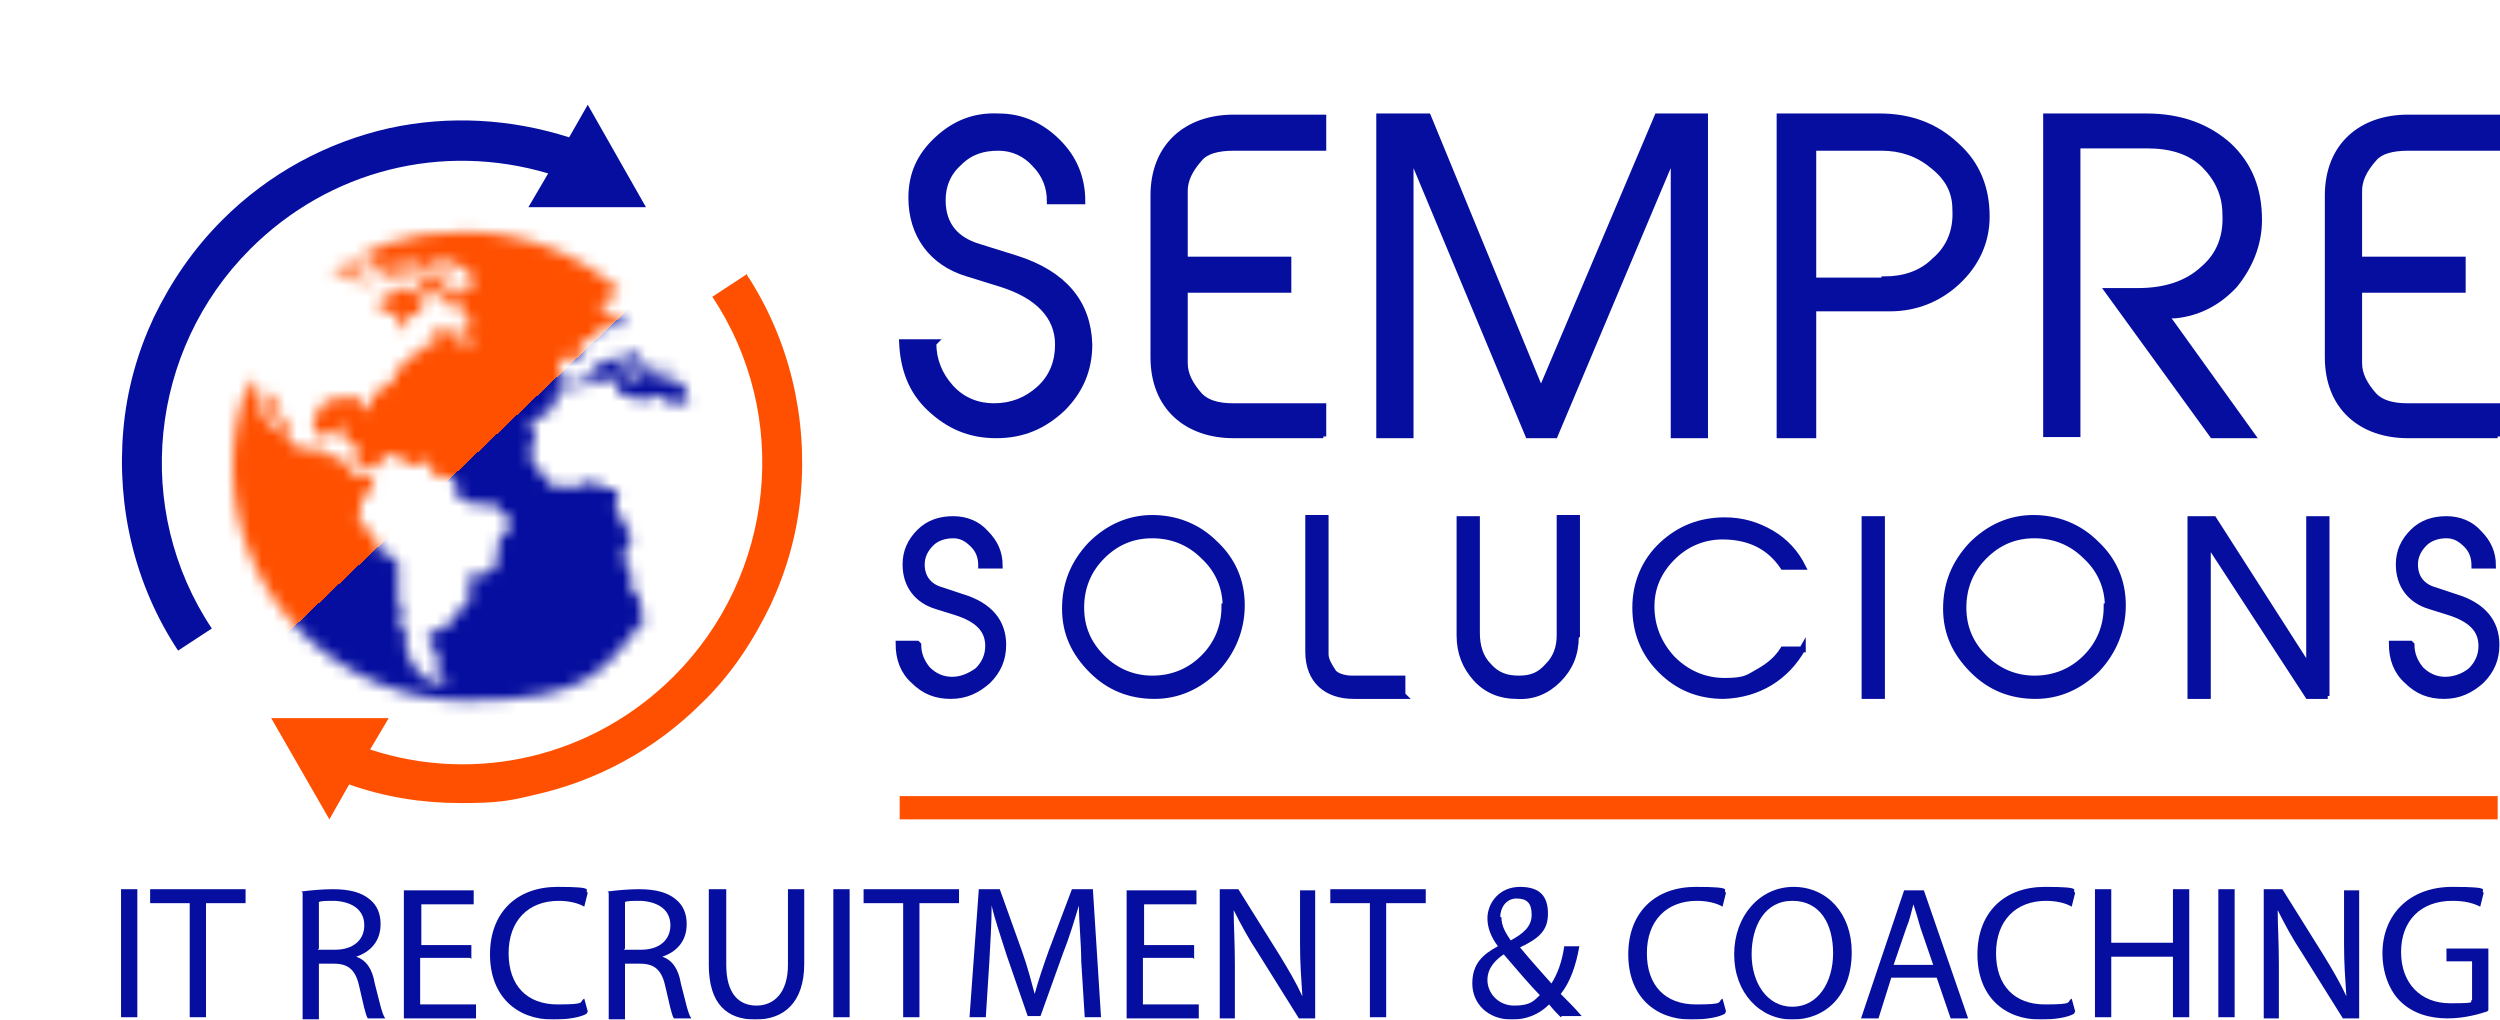
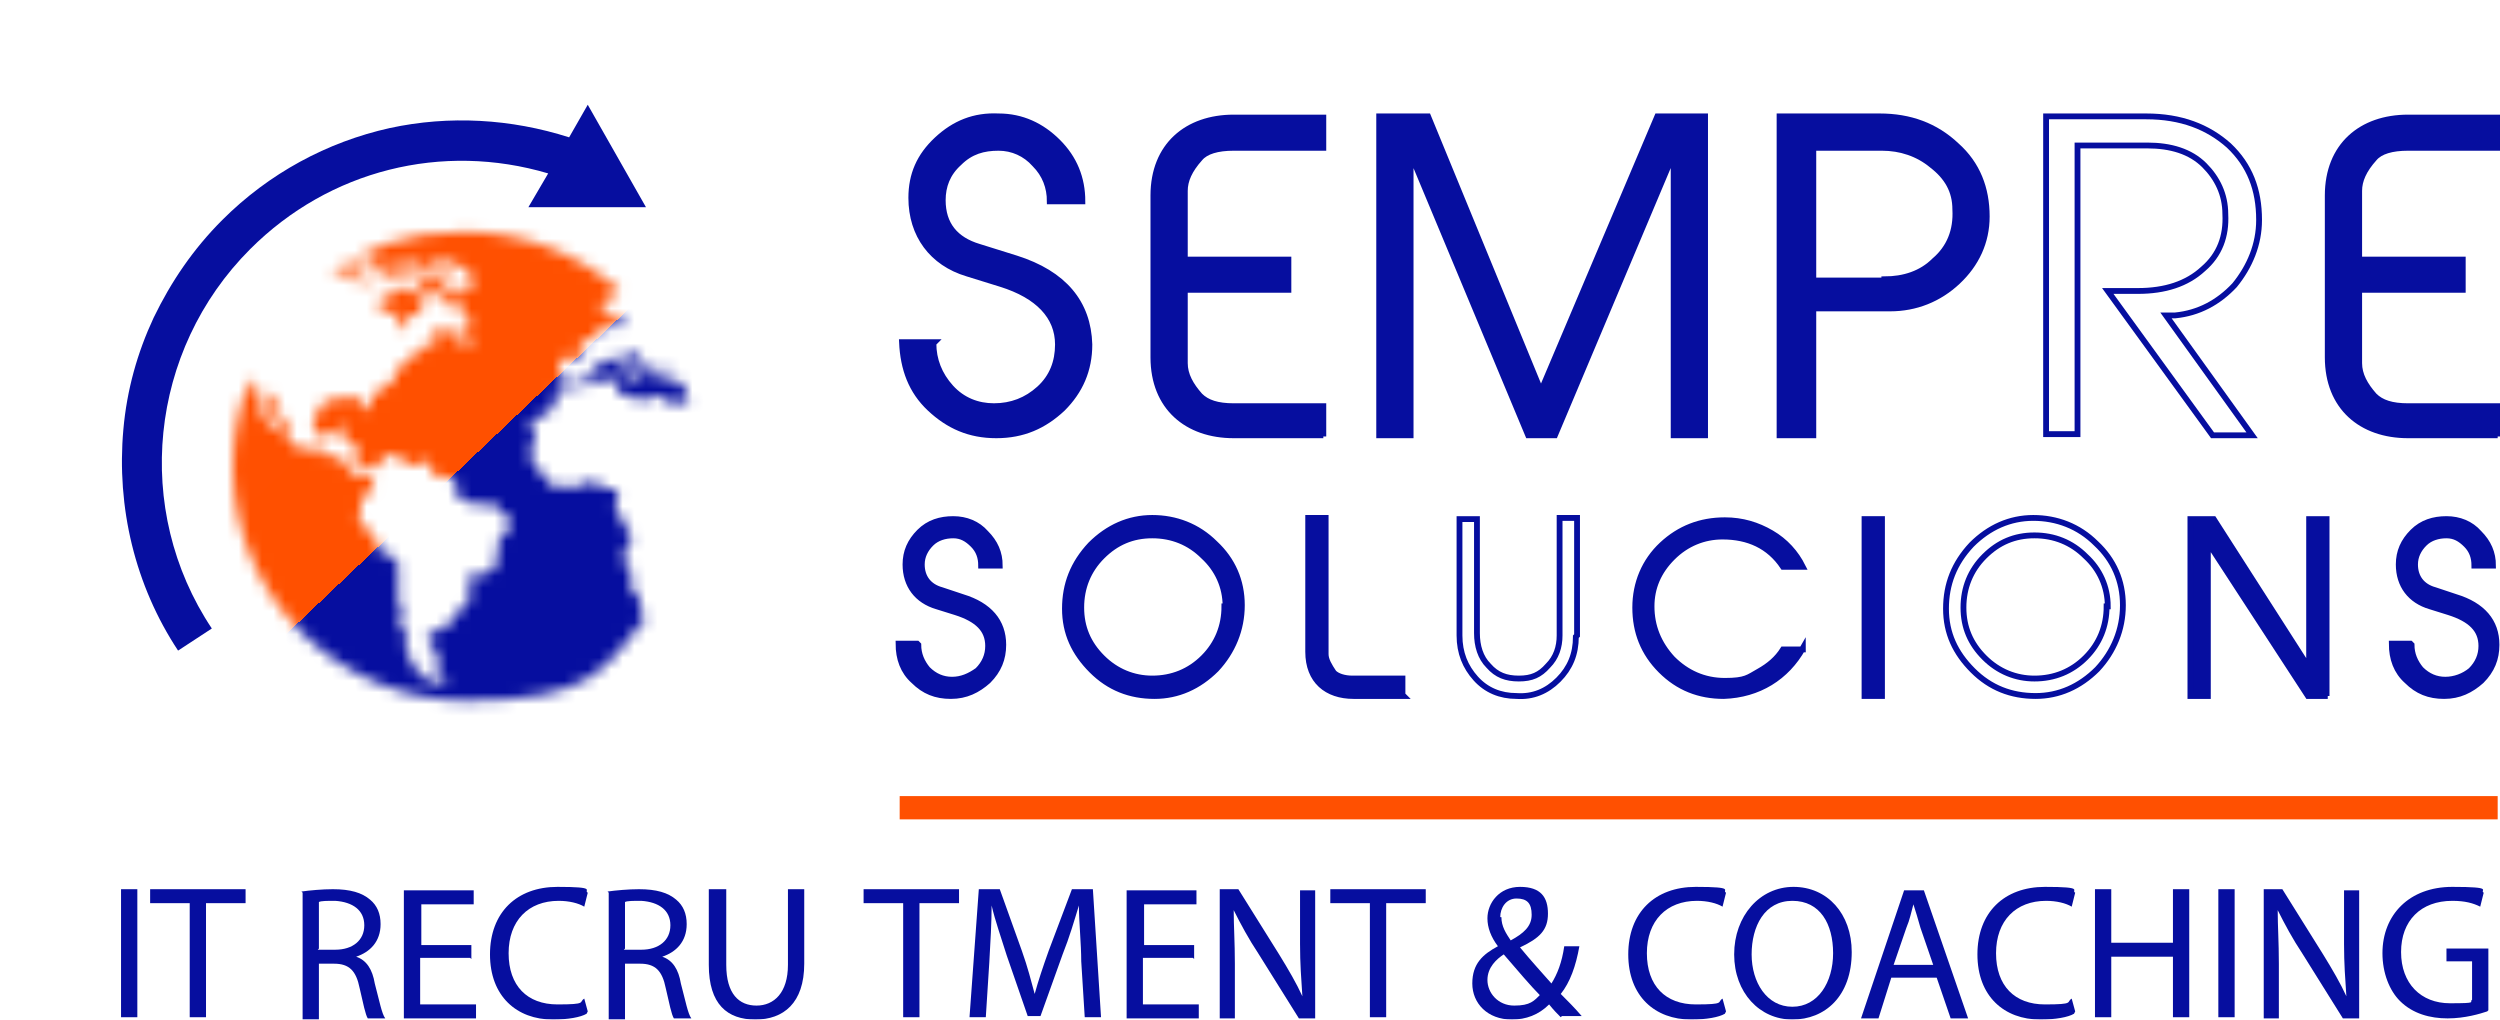
<svg xmlns="http://www.w3.org/2000/svg" id="Layer_1" version="1.1" viewBox="0 0 214.8 87.6">
  <defs>
    <style>
      .st0 {
        mask: url(#mask-35);
      }

      .st1 {
        mask: url(#mask-15);
      }

      .st2 {
        mask: url(#mask-5);
      }

      .st3 {
        mask: url(#mask-13);
      }

      .st4 {
        fill: #060e9f;
      }

      .st5 {
        mask: url(#mask-1);
      }

      .st6 {
        mask: url(#mask-10);
      }

      .st7 {
        mask: url(#mask-46);
      }

      .st8 {
        mask: url(#mask-6);
      }

      .st9 {
        mask: url(#mask-7);
      }

      .st10 {
        mask: url(#mask-18);
      }

      .st11 {
        fill: #fff;
      }

      .st12 {
        mask: url(#mask-17);
      }

      .st13 {
        mask: url(#mask);
      }

      .st14 {
        mask: url(#mask-30);
      }

      .st15 {
        mask: url(#mask-37);
      }

      .st16 {
        mask: url(#mask-20);
      }

      .st17 {
        mask: url(#mask-38);
      }

      .st18 {
        mask: url(#mask-50);
      }

      .st19 {
        mask: url(#mask-8);
      }

      .st20 {
        mask: url(#mask-36);
      }

      .st21 {
        mask: url(#mask-2);
      }

      .st22 {
        mask: url(#mask-31);
      }

      .st23 {
        mask: url(#mask-9);
      }

      .st24 {
        mask: url(#mask-21);
      }

      .st25 {
        mask: url(#mask-43);
      }

      .st26 {
        mask: url(#mask-28);
      }

      .st27 {
        mask: url(#mask-47);
      }

      .st28 {
        mask: url(#mask-42);
      }

      .st29 {
        mask: url(#mask-23);
      }

      .st30 {
        mask: url(#mask-39);
      }

      .st31 {
        mask: url(#mask-53);
      }

      .st32 {
        mask: url(#mask-34);
      }

      .st33 {
        mask: url(#mask-26);
      }

      .st34 {
        mask: url(#mask-54);
      }

      .st35 {
        mask: url(#mask-24);
      }

      .st36 {
        mask: url(#mask-16);
      }

      .st37 {
        mask: url(#mask-32);
      }

      .st38 {
        mask: url(#mask-19);
      }

      .st39 {
        fill: none;
        stroke: #060e9f;
        stroke-miterlimit: 10;
        stroke-width: .5px;
      }

      .st40 {
        mask: url(#mask-51);
      }

      .st41 {
        mask: url(#mask-33);
      }

      .st42 {
        mask: url(#mask-25);
      }

      .st43 {
        mask: url(#mask-29);
      }

      .st44 {
        mask: url(#mask-49);
      }

      .st45 {
        mask: url(#mask-11);
      }

      .st46 {
        mask: url(#mask-48);
      }

      .st47 {
        mask: url(#mask-12);
      }

      .st48 {
        mask: url(#mask-44);
      }

      .st49 {
        fill: #ff5001;
      }

      .st50 {
        mask: url(#mask-22);
      }

      .st51 {
        mask: url(#mask-45);
      }

      .st52 {
        mask: url(#mask-4);
      }

      .st53 {
        mask: url(#mask-52);
      }

      .st54 {
        mask: url(#mask-14);
      }

      .st55 {
        fill: url(#linear-gradient);
      }

      .st56 {
        mask: url(#mask-27);
      }

      .st57 {
        mask: url(#mask-40);
      }

      .st58 {
        mask: url(#mask-3);
      }

      .st59 {
        mask: url(#mask-41);
      }
    </style>
    <mask id="mask" x="1.7" y="-2.8" width="218" height="109" maskUnits="userSpaceOnUse">
      <g id="mask0_65_4">
        <path class="st11" d="M219.7-2.8H1.7v109h218V-2.8Z" />
      </g>
    </mask>
    <mask id="mask-1" x="1.7" y="-2.8" width="218" height="109" maskUnits="userSpaceOnUse">
      <g id="mask1_65_4">
        <path class="st11" d="M219.7-2.8H1.7v109h218V-2.8Z" />
      </g>
    </mask>
    <mask id="mask-2" x="1.7" y="-2.8" width="218" height="109" maskUnits="userSpaceOnUse">
      <g id="mask2_65_4">
        <path class="st11" d="M219.7-2.8H1.7v109h218V-2.8Z" />
      </g>
    </mask>
    <mask id="mask-3" x="1.7" y="-2.8" width="218" height="109" maskUnits="userSpaceOnUse">
      <g id="mask3_65_4">
        <path class="st11" d="M219.7-2.8H1.7v109h218V-2.8Z" />
      </g>
    </mask>
    <mask id="mask-4" x="1.7" y="-2.8" width="218" height="109" maskUnits="userSpaceOnUse">
      <g id="mask4_65_4">
        <path class="st11" d="M219.7-2.8H1.7v109h218V-2.8Z" />
      </g>
    </mask>
    <mask id="mask-5" x="1.7" y="-2.8" width="218" height="109" maskUnits="userSpaceOnUse">
      <g id="mask5_65_4">
        <path class="st11" d="M219.7-2.8H1.7v109h218V-2.8Z" />
      </g>
    </mask>
    <mask id="mask-6" x="1.7" y="-2.8" width="218" height="109" maskUnits="userSpaceOnUse">
      <g id="mask6_65_4">
        <path class="st11" d="M219.7-2.8H1.7v109h218V-2.8Z" />
      </g>
    </mask>
    <mask id="mask-7" x="1.7" y="-2.8" width="218" height="109" maskUnits="userSpaceOnUse">
      <g id="mask7_65_4">
        <path class="st11" d="M219.7-2.8H1.7v109h218V-2.8Z" />
      </g>
    </mask>
    <mask id="mask-8" x="1.7" y="-2.8" width="218" height="109" maskUnits="userSpaceOnUse">
      <g id="mask8_65_4">
        <path class="st11" d="M219.7-2.8H1.7v109h218V-2.8Z" />
      </g>
    </mask>
    <mask id="mask-9" x="1.7" y="-2.8" width="218" height="109" maskUnits="userSpaceOnUse">
      <g id="mask9_65_4">
        <path class="st11" d="M219.7-2.8H1.7v109h218V-2.8Z" />
      </g>
    </mask>
    <mask id="mask-10" x="1.7" y="-2.8" width="218" height="109" maskUnits="userSpaceOnUse">
      <g id="mask10_65_4">
        <path class="st11" d="M219.7-2.8H1.7v109h218V-2.8Z" />
      </g>
    </mask>
    <mask id="mask-11" x="1.7" y="-2.8" width="218" height="109" maskUnits="userSpaceOnUse">
      <g id="mask11_65_4">
        <path class="st11" d="M219.7-2.8H1.7v109h218V-2.8Z" />
      </g>
    </mask>
    <mask id="mask-12" x="1.7" y="-2.8" width="218" height="109" maskUnits="userSpaceOnUse">
      <g id="mask12_65_4">
        <path class="st11" d="M219.7-2.8H1.7v109h218V-2.8Z" />
      </g>
    </mask>
    <mask id="mask-13" x="1.7" y="-2.8" width="218" height="109" maskUnits="userSpaceOnUse">
      <g id="mask13_65_4">
        <path class="st11" d="M219.7-2.8H1.7v109h218V-2.8Z" />
      </g>
    </mask>
    <mask id="mask-14" x="1.7" y="-2.8" width="218" height="109" maskUnits="userSpaceOnUse">
      <g id="mask14_65_4">
-         <path class="st11" d="M219.7-2.8H1.7v109h218V-2.8Z" />
-       </g>
+         </g>
    </mask>
    <mask id="mask-15" x="1.7" y="-2.8" width="218" height="109" maskUnits="userSpaceOnUse">
      <g id="mask15_65_4">
        <path class="st11" d="M219.7-2.8H1.7v109h218V-2.8Z" />
      </g>
    </mask>
    <mask id="mask-16" x="1.7" y="-2.8" width="218" height="109" maskUnits="userSpaceOnUse">
      <g id="mask16_65_4">
        <path class="st11" d="M219.7-2.8H1.7v109h218V-2.8Z" />
      </g>
    </mask>
    <mask id="mask-17" x="1.7" y="-2.8" width="218" height="109" maskUnits="userSpaceOnUse">
      <g id="mask17_65_4">
        <path class="st11" d="M219.7-2.8H1.7v109h218V-2.8Z" />
      </g>
    </mask>
    <mask id="mask-18" x="1.7" y="-2.8" width="218" height="109" maskUnits="userSpaceOnUse">
      <g id="mask18_65_4">
        <path class="st11" d="M219.7-2.8H1.7v109h218V-2.8Z" />
      </g>
    </mask>
    <mask id="mask-19" x="1.7" y="-2.8" width="218" height="109" maskUnits="userSpaceOnUse">
      <g id="mask19_65_4">
        <path class="st11" d="M219.7-2.8H1.7v109h218V-2.8Z" />
      </g>
    </mask>
    <mask id="mask-20" x="1.7" y="-2.8" width="218" height="109" maskUnits="userSpaceOnUse">
      <g id="mask20_65_4">
        <path class="st11" d="M219.7-2.8H1.7v109h218V-2.8Z" />
      </g>
    </mask>
    <mask id="mask-21" x="1.7" y="-2.8" width="218" height="109" maskUnits="userSpaceOnUse">
      <g id="mask21_65_4">
        <path class="st11" d="M219.7-2.8H1.7v109h218V-2.8Z" />
      </g>
    </mask>
    <mask id="mask-22" x="1.7" y="-2.8" width="218" height="109" maskUnits="userSpaceOnUse">
      <g id="mask22_65_4">
        <path class="st11" d="M219.7-2.8H1.7v109h218V-2.8Z" />
      </g>
    </mask>
    <mask id="mask-23" x="1.7" y="-2.8" width="218" height="109" maskUnits="userSpaceOnUse">
      <g id="mask23_65_4">
        <path class="st11" d="M219.7-2.8H1.7v109h218V-2.8Z" />
      </g>
    </mask>
    <mask id="mask-24" x="1.7" y="-2.8" width="218" height="109" maskUnits="userSpaceOnUse">
      <g id="mask24_65_4">
        <path class="st11" d="M219.7-2.8H1.7v109h218V-2.8Z" />
      </g>
    </mask>
    <mask id="mask-25" x="1.7" y="-2.8" width="218" height="109" maskUnits="userSpaceOnUse">
      <g id="mask25_65_4">
        <path class="st11" d="M219.7-2.8H1.7v109h218V-2.8Z" />
      </g>
    </mask>
    <mask id="mask-26" x="1.7" y="-2.8" width="218" height="109" maskUnits="userSpaceOnUse">
      <g id="mask26_65_4">
        <path class="st11" d="M219.7-2.8H1.7v109h218V-2.8Z" />
      </g>
    </mask>
    <mask id="mask-27" x="1.7" y="-2.8" width="218" height="109" maskUnits="userSpaceOnUse">
      <g id="mask27_65_4">
        <path class="st11" d="M219.7-2.8H1.7v109h218V-2.8Z" />
      </g>
    </mask>
    <mask id="mask-28" x="1.7" y="-2.8" width="218" height="109" maskUnits="userSpaceOnUse">
      <g id="mask28_65_4">
-         <path class="st11" d="M219.7-2.8H1.7v109h218V-2.8Z" />
-       </g>
+         </g>
    </mask>
    <mask id="mask-29" x="1.7" y="-2.8" width="218" height="109" maskUnits="userSpaceOnUse">
      <g id="mask29_65_4">
        <path class="st11" d="M219.7-2.8H1.7v109h218V-2.8Z" />
      </g>
    </mask>
    <mask id="mask-30" x="1.7" y="-2.8" width="218" height="109" maskUnits="userSpaceOnUse">
      <g id="mask30_65_4">
        <path class="st11" d="M219.7-2.8H1.7v109h218V-2.8Z" />
      </g>
    </mask>
    <mask id="mask-31" x="1.7" y="-2.8" width="218" height="109" maskUnits="userSpaceOnUse">
      <g id="mask31_65_4">
        <path class="st11" d="M219.7-2.8H1.7v109h218V-2.8Z" />
      </g>
    </mask>
    <mask id="mask-32" x="1.7" y="-2.8" width="218" height="109" maskUnits="userSpaceOnUse">
      <g id="mask32_65_4">
        <path class="st11" d="M219.7-2.8H1.7v109h218V-2.8Z" />
      </g>
    </mask>
    <mask id="mask-33" x="1.7" y="-2.8" width="218" height="109" maskUnits="userSpaceOnUse">
      <g id="mask33_65_4">
        <path class="st11" d="M219.7-2.8H1.7v109h218V-2.8Z" />
      </g>
    </mask>
    <mask id="mask-34" x="1.7" y="-2.8" width="218" height="109" maskUnits="userSpaceOnUse">
      <g id="mask34_65_4">
        <path class="st11" d="M219.7-2.8H1.7v109h218V-2.8Z" />
      </g>
    </mask>
    <mask id="mask-35" x="1.7" y="-2.8" width="218" height="109" maskUnits="userSpaceOnUse">
      <g id="mask35_65_4">
        <path class="st11" d="M219.7-2.8H1.7v109h218V-2.8Z" />
      </g>
    </mask>
    <mask id="mask-36" x="1.7" y="-2.8" width="218" height="109" maskUnits="userSpaceOnUse">
      <g id="mask36_65_4">
        <path class="st11" d="M219.7-2.8H1.7v109h218V-2.8Z" />
      </g>
    </mask>
    <mask id="mask-37" x="1.7" y="-2.8" width="218" height="109" maskUnits="userSpaceOnUse">
      <g id="mask37_65_4">
        <path class="st11" d="M219.7-2.8H1.7v109h218V-2.8Z" />
      </g>
    </mask>
    <mask id="mask-38" x="1.7" y="-2.8" width="218" height="109" maskUnits="userSpaceOnUse">
      <g id="mask38_65_4">
        <path class="st11" d="M219.7-2.8H1.7v109h218V-2.8Z" />
      </g>
    </mask>
    <mask id="mask-39" x="1.7" y="-2.8" width="218" height="109" maskUnits="userSpaceOnUse">
      <g id="mask39_65_4">
        <path class="st11" d="M219.7-2.8H1.7v109h218V-2.8Z" />
      </g>
    </mask>
    <mask id="mask-40" x="1.7" y="-2.8" width="218" height="109" maskUnits="userSpaceOnUse">
      <g id="mask40_65_4">
-         <path class="st11" d="M219.7-2.8H1.7v109h218V-2.8Z" />
-       </g>
+         </g>
    </mask>
    <mask id="mask-41" x="1.7" y="-2.8" width="218" height="109" maskUnits="userSpaceOnUse">
      <g id="mask41_65_4">
        <path class="st11" d="M219.7-2.8H1.7v109h218V-2.8Z" />
      </g>
    </mask>
    <mask id="mask-42" x="1.7" y="-2.8" width="218" height="109" maskUnits="userSpaceOnUse">
      <g id="mask42_65_4">
        <path class="st11" d="M219.7-2.8H1.7v109h218V-2.8Z" />
      </g>
    </mask>
    <mask id="mask-43" x="1.7" y="-2.8" width="218" height="109" maskUnits="userSpaceOnUse">
      <g id="mask43_65_4">
        <path class="st11" d="M219.7-2.8H1.7v109h218V-2.8Z" />
      </g>
    </mask>
    <mask id="mask-44" x="1.7" y="-2.8" width="218" height="109" maskUnits="userSpaceOnUse">
      <g id="mask44_65_4">
        <path class="st11" d="M219.7-2.8H1.7v109h218V-2.8Z" />
      </g>
    </mask>
    <mask id="mask-45" x="1.7" y="-2.8" width="218" height="109" maskUnits="userSpaceOnUse">
      <g id="mask45_65_4">
        <path class="st11" d="M219.7-2.8H1.7v109h218V-2.8Z" />
      </g>
    </mask>
    <mask id="mask-46" x="1.7" y="-2.8" width="218" height="109" maskUnits="userSpaceOnUse">
      <g id="mask46_65_4">
        <path class="st11" d="M219.7-2.8H1.7v109h218V-2.8Z" />
      </g>
    </mask>
    <mask id="mask-47" x="1.7" y="-2.8" width="218" height="109" maskUnits="userSpaceOnUse">
      <g id="mask47_65_4">
        <path class="st11" d="M219.7-2.8H1.7v109h218V-2.8Z" />
      </g>
    </mask>
    <mask id="mask-48" x="1.7" y="-2.8" width="218" height="109" maskUnits="userSpaceOnUse">
      <g id="mask48_65_4">
        <path class="st11" d="M219.7-2.8H1.7v109h218V-2.8Z" />
      </g>
    </mask>
    <mask id="mask-49" x="1.7" y="-2.8" width="218" height="109" maskUnits="userSpaceOnUse">
      <g id="mask49_65_4">
        <path class="st11" d="M219.7-2.8H1.7v109h218V-2.8Z" />
      </g>
    </mask>
    <mask id="mask-50" x="1.7" y="-2.8" width="218" height="109" maskUnits="userSpaceOnUse">
      <g id="mask50_65_4">
        <path class="st11" d="M219.7-2.8H1.7v109h218V-2.8Z" />
      </g>
    </mask>
    <mask id="mask-51" x="1.7" y="-2.8" width="218" height="109" maskUnits="userSpaceOnUse">
      <g id="mask51_65_4">
        <path class="st11" d="M219.7-2.8H1.7v109h218V-2.8Z" />
      </g>
    </mask>
    <mask id="mask-52" x="1.7" y="-2.8" width="218" height="109" maskUnits="userSpaceOnUse">
      <g id="mask52_65_4">
        <path class="st11" d="M219.7-2.8H1.7v109h218V-2.8Z" />
      </g>
    </mask>
    <mask id="mask-53" x="5.7" y="5.2" width="214" height="86" maskUnits="userSpaceOnUse">
      <g id="mask53_65_4">
        <path class="st11" d="M219.7,5.2H5.7v86h214V5.2Z" />
      </g>
    </mask>
    <mask id="mask-54" x="0" y="0" width="79.6" height="79.6" maskUnits="userSpaceOnUse">
      <g id="mask54_65_4">
        <path class="st11" d="M28.4,23.5h1s.4.2.4.2l.8.2v.3c0,0,1.4,0,1.4,0l-.2-.4h-1.2s.3-.3.3-.3v-.3h-1.2l1.2-.9h1.1l.5.7h.9s.5-.5.5-.5l.4.2-.7.7s-1,0-1,0,0,.7,0,.7h1.2s.1-.4.1-.4h.9s0-.6,0-.6h-.5c0,0,.2-.5.2-.5h.4c0-.1,1.3,0,1.3,0l-.7.7v.5c.1,0,.9.1.9.1v-.9c0,0,.7-.4.7-.4l1.3-.2,1.9.8v.7h.6c0,.1-.3.7-.3.7h-.9l-.3.7-1.9-.5,1.5-.8-.6-.5-1.3.2h-.1c0,.1,0,.1,0,.1h0s-.4.4-.4.4h-.6c0,0,0,.4,0,.4h.2c0,0,0,.2,0,.2h-.5c0,0,0,.4,0,.4h-.5s0-.6,0-.6l-.9.3-1.8,1,.2.7.5.3h1v1.3h.5c0,0,.4-1,.4-1l1.1-.3v-1.4l.6-.4,1.4.3v.9c-.1,0,.3,0,.3,0l1.1-.5v1.2s.8.5.8.5v.7s-.8.3-.8.3v.2s.9.4.9.4v.5s-.3,0-.3,0h0s-1.1-.4-1.1-.4v-.4h0l.3-.2v-.3h-.4c0,0,0,.2,0,.2h-.6c0,0,0,0,0,0h0s-.2,0-.2,0l-.2-.3h-.2c0,0-.4,0-.4,0l-.2.2v.4h.4c0,.1.4.2.4.2h0s-.3.4-.3.4v-.2c-.1,0-.5,0-.5,0l-.9.8h.1c0,0-1.3.8-1.3.8l-1.2,1.3v.6c0,0-1.3.8-1.3.8l-.6.6v1.2c0,0-.8-.4-.8-.4v-.7s-2.4,0-2.4,0l-1.2.6-.5,1-.2.8.3.8h1c0,.1,1.5-.9,1.5-.9v.5c.1,0-.3.9-.3.9l1.2.2v1.8c.1,0,1.7.3,1.7.3l1-1.2,1.2.3.4.6h1.2c0,0,0-.4,0-.4l.7.3.7,1.2h1.3s.5.8.5.8v1c0,0,1.5.5,1.5.5h1.8s.5.9.5.9l.8.3v.7c-.1,0-1,1.1-1,1.1l-.3,2.4-.8.6h-1.2s-.4.6-.4.6l.3,1.3-1.3,1.6-.4.7-1.2.6h-.8c0,.1,0,.5,0,.5l.6.2v.4c0,0-.6.5-.6.5l.3.4h.6s0,.5,0,.5l-.2.5v.4c0,0,.8.7.8.7v.4c-.1,0-1.3,0-1.3,0l-1.2-1-.9-1.6v-1.6c.1,0-.6-.9-.6-.9l.3-1.6h-.4v-3.6s-1.2-.9-1.2-.9-.6-.2-.6-.2v-.7c-.1,0-1.6-1.9-1.6-1.9l.2-.7v-1.1s1.1-.7,1.1-.7l-.2-1.3h-1.5c0-.1-1.2-1.5-1.2-1.5l-.9-.2h-.6c0,0,0-.6,0-.6h-.7c0-.1,0,.2,0,.2l-1.8-.4-.7-1.1.3-.5-1.1-1.6-.2-1.2h-.5v1.2c.1,0,.9,1.2.9,1.2v.5c0,0-.7-.1-.7-.1l-.8-1.4v-1.6l-.8-.4v-1.1c-1,2.4-1.6,5.1-1.6,7.9,0,11.1,9,20.1,20.1,20.1s11.9-2.9,15.6-7.4h-.7v-1.3l-.8-1v-1.6l-.6-.6v-.7c0,0,.7-1.4.7-1.4l-1.4-2.5.2-1.7h-1.3c0-.1-.5-.6-.5-.6h-.9l-.4.4h-1.6c0,.1-.8.1-.8.1l-1.9-2.2v-1.7s.3-.1.3-.1v-.7c.1,0-.3,0-.3,0l-.2-.7,2.2-1.6v-1.1l1.1-.6h.4s.9,0,.9,0l.7-.4,2.3-.2v1.2l1.8.5.3.3h.3v-.6h1c0-.1,1,.6,1,.6h1.7c-.2-.6-.3-1.2-.5-1.7h-1s-.5-.6-.5-.6v-.9c0,0-.6.3-.6.3l-.3,1.1-.8-.8v-.8s-.8-.6-.8-.6l-.3-.3h-.9l.3.8,1,.6.2.2h-.2c0,.1,0,.7,0,.7l-.5.2h-.4c0,0-.3-.5-.3-.5h.7s.2-.2.2-.2l-1.6-1.1v-.4c-.1,0-.8.6-.8.6h-.6c0-.1-1,1.1-1,1.1l-.2.5h-.6c0,0-.9,0-.9,0l-.6-.3-.2-1.1.2-.5.9-.2,1,.2v-.6c.1,0-.3-.1-.3-.1l.2-.9,1-.2.7-1h.8c0-.1.7,0,.7,0h.3v-1c-.1,0-1,.3-1,.3l-.3-.7h-.5c0,0,0-.6,0-.6l.4-.4.9-.4.2-.4c-3.5-3.1-8.2-5-13.3-5s-8.5,1.4-11.8,3.9Z" />
      </g>
    </mask>
    <linearGradient id="linear-gradient" x1="54.1" y1="49.5" x2="25.8" y2="79.3" gradientTransform="translate(0 104.3) scale(1 -1)" gradientUnits="userSpaceOnUse">
      <stop offset=".5" stop-color="#060e9f" />
      <stop offset=".5" stop-color="#ff5000" />
      <stop offset="1" stop-color="#ff5001" />
    </linearGradient>
  </defs>
  <g class="st13">
    <path class="st4" d="M55.5,17.8l-5-8.8-1.6,2.8c-5-1.6-10.3-1.9-15.4-.8-5.4,1.2-10.4,3.9-14.4,7.9-2.5,2.5-4.4,5.3-5.9,8.4-1.4,3-2.3,6.2-2.6,9.6-.6,6.7,1,13.4,4.7,19l2.9-1.9c-6.8-10.2-5.4-23.9,3.3-32.6,6.8-6.8,16.5-9.2,25.6-6.5l-1.7,2.9h10.1Z" />
  </g>
  <g class="st5">
-     <path class="st49" d="M64.1,23.6l-2.9,1.9c6.8,10.2,5.4,23.9-3.3,32.6-6.9,6.9-16.9,9.3-26.1,6.3l1.6-2.7h-10.1s5,8.7,5,8.7l1.7-3c3.1,1.1,6.3,1.6,9.6,1.6s4.2-.2,6.3-.7c5.4-1.2,10.4-3.9,14.4-7.9,2.5-2.4,4.4-5.3,5.9-8.4,1.4-3,2.3-6.2,2.6-9.5.6-6.7-1-13.4-4.7-19Z" />
-   </g>
+     </g>
  <g class="st21">
    <path class="st4" d="M78.9,55.4c0,.8.3,1.5.8,2.1.6.6,1.3.9,2.1.9.8,0,1.5-.3,2.2-.8.6-.6.9-1.3.9-2.1,0-1.4-.9-2.3-2.8-2.9l-1.6-.5c-1.7-.5-2.7-1.8-2.7-3.6,0-1.1.4-2,1.2-2.8.8-.8,1.8-1.1,2.9-1.1,1.1,0,2.1.4,2.8,1.2.8.8,1.2,1.7,1.2,2.8h-1.6c0-.7-.2-1.3-.7-1.8-.5-.5-1-.8-1.7-.8-.7,0-1.4.2-1.9.7-.5.5-.8,1.1-.8,1.8,0,1.1.6,1.9,1.7,2.2l1.8.6c2.3.7,3.5,2.1,3.5,4.1,0,1.2-.4,2.2-1.3,3.1-.9.8-1.9,1.3-3.2,1.3s-2.3-.4-3.2-1.3c-.9-.8-1.3-1.9-1.3-3.2h1.6Z" />
  </g>
  <g class="st58">
    <path class="st39" d="M78.9,55.4c0,.8.3,1.5.8,2.1.6.6,1.3.9,2.1.9.8,0,1.5-.3,2.2-.8.6-.6.9-1.3.9-2.1,0-1.4-.9-2.3-2.8-2.9l-1.6-.5c-1.7-.5-2.7-1.8-2.7-3.6,0-1.1.4-2,1.2-2.8.8-.8,1.8-1.1,2.9-1.1,1.1,0,2.1.4,2.8,1.2.8.8,1.2,1.7,1.2,2.8h-1.6c0-.7-.2-1.3-.7-1.8-.5-.5-1-.8-1.7-.8-.7,0-1.4.2-1.9.7-.5.5-.8,1.1-.8,1.8,0,1.1.6,1.9,1.7,2.2l1.8.6c2.3.7,3.5,2.1,3.5,4.1,0,1.2-.4,2.2-1.3,3.1-.9.8-1.9,1.3-3.2,1.3s-2.3-.4-3.2-1.3c-.9-.8-1.3-1.9-1.3-3.2h1.6Z" />
  </g>
  <g class="st52">
    <path class="st4" d="M99.2,59.8c-2.1,0-3.9-.7-5.4-2.2-1.5-1.5-2.3-3.2-2.3-5.3s.7-3.9,2.2-5.5c1.5-1.5,3.3-2.3,5.3-2.3s3.9.7,5.4,2.2c1.5,1.4,2.3,3.2,2.3,5.3s-.8,4-2.2,5.5c-1.5,1.5-3.3,2.3-5.3,2.3ZM105.3,52.1c0-1.7-.7-3.2-1.9-4.3-1.2-1.2-2.7-1.8-4.4-1.8s-3.1.6-4.3,1.8c-1.2,1.2-1.8,2.7-1.8,4.4s.6,3.1,1.8,4.3c1.2,1.2,2.7,1.8,4.3,1.8,1.7,0,3.2-.6,4.4-1.8,1.2-1.2,1.8-2.7,1.8-4.4Z" />
  </g>
  <g class="st2">
    <path class="st39" d="M99.2,59.8c-2.1,0-3.9-.7-5.4-2.2-1.5-1.5-2.3-3.2-2.3-5.3s.7-3.9,2.2-5.5c1.5-1.5,3.3-2.3,5.3-2.3s3.9.7,5.4,2.2c1.5,1.4,2.3,3.2,2.3,5.3s-.8,4-2.2,5.5c-1.5,1.5-3.3,2.3-5.3,2.3ZM105.3,52.1c0-1.7-.7-3.2-1.9-4.3-1.2-1.2-2.7-1.8-4.4-1.8s-3.1.6-4.3,1.8c-1.2,1.2-1.8,2.7-1.8,4.4s.6,3.1,1.8,4.3c1.2,1.2,2.7,1.8,4.3,1.8,1.7,0,3.2-.6,4.4-1.8,1.2-1.2,1.8-2.7,1.8-4.4Z" />
  </g>
  <g class="st8">
    <path class="st4" d="M120.6,59.8h-4.3c-2.3,0-3.9-1.3-3.9-3.8v-11.5h1.5v11.7c0,.5.3,1,.7,1.6.3.3.9.5,1.6.5h4.3v1.4Z" />
  </g>
  <g class="st9">
    <path class="st39" d="M120.6,59.8h-4.3c-2.3,0-3.9-1.3-3.9-3.8v-11.5h1.5v11.7c0,.5.3,1,.7,1.6.3.3.9.5,1.6.5h4.3v1.4Z" />
  </g>
  <g class="st19">
-     <path class="st4" d="M135.4,54.7c0,1.5-.5,2.7-1.5,3.7-1,1-2.2,1.5-3.6,1.4-1.4,0-2.6-.5-3.5-1.5-.9-1-1.4-2.2-1.4-3.7v-10h1.5v9.8c0,1.1.3,2.1,1,2.8.7.8,1.5,1.1,2.6,1.1s1.8-.3,2.5-1.1c.7-.7,1-1.6,1-2.6v-10.1h1.5v10.1Z" />
-   </g>
+     </g>
  <g class="st23">
    <path class="st39" d="M135.4,54.7c0,1.5-.5,2.7-1.5,3.7-1,1-2.2,1.5-3.6,1.4-1.4,0-2.6-.5-3.5-1.5-.9-1-1.4-2.2-1.4-3.7v-10h1.5v9.8c0,1.1.3,2.1,1,2.8.7.8,1.5,1.1,2.6,1.1s1.8-.3,2.5-1.1c.7-.7,1-1.6,1-2.6v-10.1h1.5v10.1Z" />
  </g>
  <g class="st6">
    <path class="st4" d="M154.9,55.7c-1.4,2.5-3.8,4-6.8,4.1-2.1,0-3.9-.7-5.4-2.2-1.5-1.5-2.2-3.3-2.2-5.4s.8-4,2.3-5.4c1.5-1.4,3.3-2.1,5.4-2.1,1.5,0,2.8.4,4,1.1,1.2.7,2.1,1.7,2.7,2.9h-1.7c-1.2-1.8-3-2.6-5.2-2.6-1.6,0-3.1.6-4.3,1.8-1.2,1.2-1.8,2.6-1.8,4.2,0,1.7.6,3.2,1.8,4.5,1.2,1.2,2.7,1.9,4.5,1.9s2-.3,2.9-.8c.9-.5,1.6-1.1,2.1-1.9h1.7Z" />
  </g>
  <g class="st45">
    <path class="st39" d="M154.9,55.7c-1.4,2.5-3.8,4-6.8,4.1-2.1,0-3.9-.7-5.4-2.2-1.5-1.5-2.2-3.3-2.2-5.4s.8-4,2.3-5.4c1.5-1.4,3.3-2.1,5.4-2.1,1.5,0,2.8.4,4,1.1,1.2.7,2.1,1.7,2.7,2.9h-1.7c-1.2-1.8-3-2.6-5.2-2.6-1.6,0-3.1.6-4.3,1.8-1.2,1.2-1.8,2.6-1.8,4.2,0,1.7.6,3.2,1.8,4.5,1.2,1.2,2.7,1.9,4.5,1.9s2-.3,2.9-.8c.9-.5,1.6-1.1,2.1-1.9h1.7Z" />
  </g>
  <g class="st47">
    <path class="st4" d="M161.7,44.6h-1.5v15.2h1.5v-15.2Z" />
  </g>
  <g class="st3">
    <path class="st39" d="M161.7,44.6h-1.5v15.2h1.5v-15.2Z" />
  </g>
  <g class="st54">
    <path class="st4" d="M174.9,59.8c-2.1,0-3.9-.7-5.4-2.2-1.5-1.5-2.3-3.2-2.3-5.3s.7-3.9,2.2-5.5c1.5-1.5,3.3-2.3,5.3-2.3s3.9.7,5.4,2.2c1.5,1.4,2.3,3.2,2.3,5.3s-.8,4-2.2,5.5c-1.5,1.5-3.3,2.3-5.3,2.3ZM181.1,52.1c0-1.7-.7-3.2-1.9-4.3-1.2-1.2-2.7-1.8-4.4-1.8s-3.1.6-4.3,1.8c-1.2,1.2-1.8,2.7-1.8,4.4s.6,3.1,1.8,4.3c1.2,1.2,2.7,1.8,4.3,1.8,1.7,0,3.2-.6,4.4-1.8,1.2-1.2,1.8-2.7,1.8-4.4Z" />
  </g>
  <g class="st1">
    <path class="st39" d="M174.9,59.8c-2.1,0-3.9-.7-5.4-2.2-1.5-1.5-2.3-3.2-2.3-5.3s.7-3.9,2.2-5.5c1.5-1.5,3.3-2.3,5.3-2.3s3.9.7,5.4,2.2c1.5,1.4,2.3,3.2,2.3,5.3s-.8,4-2.2,5.5c-1.5,1.5-3.3,2.3-5.3,2.3ZM181.1,52.1c0-1.7-.7-3.2-1.9-4.3-1.2-1.2-2.7-1.8-4.4-1.8s-3.1.6-4.3,1.8c-1.2,1.2-1.8,2.7-1.8,4.4s.6,3.1,1.8,4.3c1.2,1.2,2.7,1.8,4.3,1.8,1.7,0,3.2-.6,4.4-1.8,1.2-1.2,1.8-2.7,1.8-4.4Z" />
  </g>
  <g class="st36">
    <path class="st4" d="M200,59.8h-1.7l-8.6-13.2v13.2h-1.5v-15.2h2l8.2,12.8v-12.8h1.5v15.2Z" />
  </g>
  <g class="st12">
    <path class="st39" d="M200,59.8h-1.7l-8.6-13.2v13.2h-1.5v-15.2h2l8.2,12.8v-12.8h1.5v15.2Z" />
  </g>
  <g class="st10">
    <path class="st4" d="M207.2,55.4c0,.8.3,1.5.8,2.1.6.6,1.3.9,2.1.9.8,0,1.6-.3,2.2-.8.6-.6.9-1.3.9-2.1,0-1.4-.9-2.3-2.8-2.9l-1.6-.5c-1.7-.5-2.7-1.8-2.7-3.6,0-1.1.4-2,1.2-2.8.8-.8,1.8-1.1,2.9-1.1,1.1,0,2.1.4,2.8,1.2.8.8,1.2,1.7,1.2,2.8h-1.6c0-.7-.2-1.3-.7-1.8-.5-.5-1-.8-1.7-.8-.7,0-1.4.2-1.9.7-.5.5-.8,1.1-.8,1.8,0,1.1.6,1.9,1.7,2.2l1.8.6c2.3.7,3.5,2.1,3.5,4.1,0,1.2-.4,2.2-1.3,3.1-.9.8-1.9,1.3-3.2,1.3s-2.3-.4-3.2-1.3c-.9-.8-1.3-1.9-1.3-3.2h1.6Z" />
  </g>
  <g class="st38">
    <path class="st39" d="M207.2,55.4c0,.8.3,1.5.8,2.1.6.6,1.3.9,2.1.9.8,0,1.6-.3,2.2-.8.6-.6.9-1.3.9-2.1,0-1.4-.9-2.3-2.8-2.9l-1.6-.5c-1.7-.5-2.7-1.8-2.7-3.6,0-1.1.4-2,1.2-2.8.8-.8,1.8-1.1,2.9-1.1,1.1,0,2.1.4,2.8,1.2.8.8,1.2,1.7,1.2,2.8h-1.6c0-.7-.2-1.3-.7-1.8-.5-.5-1-.8-1.7-.8-.7,0-1.4.2-1.9.7-.5.5-.8,1.1-.8,1.8,0,1.1.6,1.9,1.7,2.2l1.8.6c2.3.7,3.5,2.1,3.5,4.1,0,1.2-.4,2.2-1.3,3.1-.9.8-1.9,1.3-3.2,1.3s-2.3-.4-3.2-1.3c-.9-.8-1.3-1.9-1.3-3.2h1.6Z" />
  </g>
  <g class="st16">
    <path class="st4" d="M80.2,29.5c0,1.4.5,2.7,1.5,3.8s2.3,1.6,3.7,1.6c1.5,0,2.8-.5,3.9-1.5,1.1-1,1.6-2.3,1.6-3.8,0-2.4-1.7-4.2-4.9-5.2l-2.9-.9c-3-.9-4.8-3.3-4.8-6.5,0-2,.7-3.6,2.2-5,1.5-1.4,3.2-2.1,5.3-2,2,0,3.7.8,5.1,2.2,1.4,1.4,2.1,3.1,2.1,5.1h-2.8c0-1.2-.4-2.3-1.3-3.2-.8-.9-1.9-1.4-3.1-1.4-1.3,0-2.4.3-3.4,1.3-1,.9-1.4,2-1.4,3.2,0,2.1,1.1,3.4,3.1,4l3.2,1c4.1,1.3,6.2,3.8,6.3,7.4,0,2.2-.8,4-2.3,5.5-1.6,1.5-3.4,2.3-5.7,2.3s-4.1-.8-5.7-2.3c-1.6-1.5-2.3-3.4-2.4-5.7h2.8Z" />
  </g>
  <g class="st24">
    <path class="st39" d="M80.2,29.5c0,1.4.5,2.7,1.5,3.8s2.3,1.6,3.7,1.6c1.5,0,2.8-.5,3.9-1.5,1.1-1,1.6-2.3,1.6-3.8,0-2.4-1.7-4.2-4.9-5.2l-2.9-.9c-3-.9-4.8-3.3-4.8-6.5,0-2,.7-3.6,2.2-5,1.5-1.4,3.2-2.1,5.3-2,2,0,3.7.8,5.1,2.2,1.4,1.4,2.1,3.1,2.1,5.1h-2.8c0-1.2-.4-2.3-1.3-3.2-.8-.9-1.9-1.4-3.1-1.4-1.3,0-2.4.3-3.4,1.3-1,.9-1.4,2-1.4,3.2,0,2.1,1.1,3.4,3.1,4l3.2,1c4.1,1.3,6.2,3.8,6.3,7.4,0,2.2-.8,4-2.3,5.5-1.6,1.5-3.4,2.3-5.7,2.3s-4.1-.8-5.7-2.3c-1.6-1.5-2.3-3.4-2.4-5.7h2.8Z" />
  </g>
  <g class="st50">
    <path class="st4" d="M113.7,37.4h-7.7c-4,0-6.9-2.4-6.9-6.7v-13.9c0-4.3,2.9-6.7,6.9-6.7h7.7v2.6h-7.7c-1.4,0-2.4.3-2.9.9-.9,1-1.3,1.9-1.3,2.8v5.9h8.9v2.6h-8.9v6.3c0,1,.5,1.9,1.3,2.8.6.6,1.5.9,2.9.9h7.7v2.6Z" />
  </g>
  <g class="st29">
    <path class="st39" d="M113.7,37.4h-7.7c-4,0-6.9-2.4-6.9-6.7v-13.9c0-4.3,2.9-6.7,6.9-6.7h7.7v2.6h-7.7c-1.4,0-2.4.3-2.9.9-.9,1-1.3,1.9-1.3,2.8v5.9h8.9v2.6h-8.9v6.3c0,1,.5,1.9,1.3,2.8.6.6,1.5.9,2.9.9h7.7v2.6Z" />
  </g>
  <g class="st35">
    <path class="st4" d="M146.5,37.4h-2.7V13.2l-10.2,24.2h-2.3l-10.1-24.2v24.2c0,0-2.7,0-2.7,0V10h4.2l9.7,23.6,10-23.6h4.1v27.4Z" />
  </g>
  <g class="st42">
    <path class="st39" d="M146.5,37.4h-2.7V13.2l-10.2,24.2h-2.3l-10.1-24.2v24.2c0,0-2.7,0-2.7,0V10h4.2l9.7,23.6,10-23.6h4.1v27.4Z" />
  </g>
  <g class="st33">
    <path class="st4" d="M155.7,37.4h-2.8V10h8.6c2.6,0,4.8.8,6.6,2.5,1.8,1.6,2.6,3.7,2.6,6.1,0,2.2-.9,4.1-2.5,5.6-1.6,1.5-3.6,2.3-5.8,2.3h-6.6v10.9ZM161.9,24c1.7,0,3.2-.5,4.3-1.6,1.3-1.1,1.9-2.6,1.8-4.4,0-1.6-.7-2.8-2-3.8-1.2-1-2.7-1.5-4.3-1.5h-5.9v11.4h6.1Z" />
  </g>
  <g class="st56">
    <path class="st39" d="M155.7,37.4h-2.8V10h8.6c2.6,0,4.8.8,6.6,2.5,1.8,1.6,2.6,3.7,2.6,6.1,0,2.2-.9,4.1-2.5,5.6-1.6,1.5-3.6,2.3-5.8,2.3h-6.6v10.9ZM161.9,24c1.7,0,3.2-.5,4.3-1.6,1.3-1.1,1.9-2.6,1.8-4.4,0-1.6-.7-2.8-2-3.8-1.2-1-2.7-1.5-4.3-1.5h-5.9v11.4h6.1Z" />
  </g>
  <g class="st26">
    <path class="st4" d="M193.4,37.4h-3.3l-9-12.4h2.6c2.3,0,4.2-.6,5.6-1.9,1.4-1.2,2-2.8,1.9-4.7,0-1.7-.7-3.1-1.8-4.2-1.2-1.2-2.9-1.7-4.9-1.7h-6v24.8h-2.7V10h8.6c3,0,5.3.9,7.1,2.5,1.8,1.7,2.6,3.8,2.6,6.4,0,2.1-.8,4-2.1,5.6-1.4,1.5-3.1,2.4-5.1,2.6h-.8c0,0,7.4,10.3,7.4,10.3Z" />
  </g>
  <g class="st43">
    <path class="st39" d="M193.4,37.4h-3.3l-9-12.4h2.6c2.3,0,4.2-.6,5.6-1.9,1.4-1.2,2-2.8,1.9-4.7,0-1.7-.7-3.1-1.8-4.2-1.2-1.2-2.9-1.7-4.9-1.7h-6v24.8h-2.7V10h8.6c3,0,5.3.9,7.1,2.5,1.8,1.7,2.6,3.8,2.6,6.4,0,2.1-.8,4-2.1,5.6-1.4,1.5-3.1,2.4-5.1,2.6h-.8c0,0,7.4,10.3,7.4,10.3Z" />
  </g>
  <g class="st14">
    <path class="st4" d="M214.6,37.4h-7.7c-4,0-6.9-2.4-6.9-6.7v-13.9c0-4.3,2.9-6.7,6.9-6.7h7.7v2.6h-7.7c-1.4,0-2.4.3-2.9.9-.9,1-1.3,1.9-1.3,2.8v5.9h8.9v2.6h-8.9v6.3c0,1,.5,1.9,1.3,2.8.6.6,1.5.9,2.9.9h7.7v2.6Z" />
  </g>
  <g class="st22">
    <path class="st39" d="M214.6,37.4h-7.7c-4,0-6.9-2.4-6.9-6.7v-13.9c0-4.3,2.9-6.7,6.9-6.7h7.7v2.6h-7.7c-1.4,0-2.4.3-2.9.9-.9,1-1.3,1.9-1.3,2.8v5.9h8.9v2.6h-8.9v6.3c0,1,.5,1.9,1.3,2.8.6.6,1.5.9,2.9.9h7.7v2.6Z" />
  </g>
  <g class="st37">
    <path class="st49" d="M214.6,68.4H77.3v2h137.3v-2Z" />
  </g>
  <g class="st41">
    <path class="st4" d="M11.8,76.4h-1.4v11h1.4v-11Z" />
  </g>
  <g class="st32">
    <path class="st4" d="M16.3,77.6h-3.4v-1.2h8.2v1.2h-3.4v9.8h-1.4v-9.8Z" />
  </g>
  <g class="st0">
    <path class="st4" d="M25.9,76.6c.7-.1,1.8-.2,2.7-.2,1.5,0,2.5.3,3.2.9.6.5.9,1.2.9,2.1,0,1.5-.9,2.4-2.1,2.8h0c.9.3,1.4,1.1,1.6,2.3.4,1.5.6,2.6.9,3h-1.5c-.2-.3-.4-1.3-.7-2.6-.3-1.5-.9-2.1-2.2-2.1h-1.3v4.8h-1.4v-10.9ZM27.3,81.6h1.5c1.5,0,2.5-.8,2.5-2.1s-1-2-2.5-2.1c-.7,0-1.2,0-1.4.1v4Z" />
  </g>
  <g class="st20">
    <path class="st4" d="M40.4,82.3h-4.3v4h4.8v1.2h-6.2v-11h6v1.2h-4.5v3.5h4.3v1.2Z" />
  </g>
  <g class="st15">
    <path class="st4" d="M50.4,87.1c-.5.3-1.6.5-2.9.5-3.1,0-5.4-2-5.4-5.6s2.3-5.8,5.8-5.8,2.2.3,2.6.5l-.3,1.2c-.5-.3-1.3-.5-2.2-.5-2.6,0-4.3,1.7-4.3,4.5s1.6,4.4,4.2,4.4,1.8-.2,2.3-.5l.3,1.1Z" />
  </g>
  <g class="st17">
    <path class="st4" d="M52.2,76.6c.7-.1,1.8-.2,2.7-.2,1.5,0,2.5.3,3.2.9.6.5.9,1.2.9,2.1,0,1.5-.9,2.4-2.1,2.8h0c.9.3,1.4,1.1,1.6,2.3.4,1.5.6,2.6.9,3h-1.5c-.2-.3-.4-1.3-.7-2.6-.3-1.5-.9-2.1-2.2-2.1h-1.3v4.8h-1.4v-10.9ZM53.6,81.6h1.5c1.5,0,2.5-.8,2.5-2.1s-1-2-2.5-2.1c-.7,0-1.2,0-1.4.1v4Z" />
  </g>
  <g class="st30">
    <path class="st4" d="M62.4,76.4v6.5c0,2.5,1.1,3.5,2.6,3.5s2.7-1.1,2.7-3.5v-6.5h1.4v6.4c0,3.4-1.8,4.8-4.2,4.8s-4-1.3-4-4.7v-6.5h1.4Z" />
  </g>
  <g class="st57">
    <path class="st4" d="M73,76.4h-1.4v11h1.4v-11Z" />
  </g>
  <g class="st59">
    <path class="st4" d="M77.6,77.6h-3.4v-1.2h8.2v1.2h-3.4v9.8h-1.4v-9.8Z" />
  </g>
  <g class="st28">
    <path class="st4" d="M92.9,82.6c0-1.5-.2-3.4-.2-4.8h0c-.4,1.3-.8,2.7-1.4,4.2l-1.9,5.3h-1.1l-1.8-5.2c-.5-1.6-1-3-1.3-4.3h0c0,1.4-.1,3.2-.2,4.9l-.3,4.7h-1.4l.8-11h1.8l1.9,5.3c.5,1.4.8,2.6,1.1,3.7h0c.3-1.1.7-2.3,1.2-3.7l2-5.3h1.8l.7,11h-1.4l-.3-4.8Z" />
  </g>
  <g class="st25">
    <path class="st4" d="M102.5,82.3h-4.3v4h4.8v1.2h-6.2v-11h6v1.2h-4.5v3.5h4.3v1.2Z" />
  </g>
  <g class="st48">
    <path class="st4" d="M104.8,87.4v-11h1.6l3.5,5.6c.8,1.3,1.5,2.5,2,3.6h0c-.1-1.5-.2-2.8-.2-4.5v-4.6h1.3v11h-1.4l-3.5-5.6c-.8-1.2-1.5-2.5-2.1-3.7h0c0,1.4.1,2.7.1,4.6v4.7h-1.3Z" />
  </g>
  <g class="st51">
    <path class="st4" d="M117.7,77.6h-3.4v-1.2h8.2v1.2h-3.4v9.8h-1.4v-9.8Z" />
  </g>
  <g class="st7">
    <path class="st4" d="M134.1,87.4c-.3-.3-.6-.6-1-1.1-.9.9-2,1.3-3.2,1.3-2.1,0-3.4-1.4-3.4-3.1s.9-2.5,2.2-3.2h0c-.6-.8-.9-1.6-.9-2.4,0-1.3,1-2.7,2.8-2.7s2.4.9,2.4,2.3-.7,2.1-2.4,2.9h0c.9,1.1,2,2.3,2.7,3.1.5-.8.9-1.8,1.1-3.2h1.3c-.3,1.7-.8,3.1-1.6,4.1.6.6,1.2,1.2,1.8,1.9h-1.7ZM132.3,85.5c-.7-.7-1.9-2.1-3.1-3.5-.6.4-1.4,1.1-1.4,2.2s.9,2.2,2.3,2.2,1.7-.4,2.3-1ZM129,78.8c0,.8.4,1.4.8,2,1.1-.6,1.8-1.2,1.8-2.2s-.4-1.4-1.3-1.4c-.9,0-1.4.8-1.4,1.6Z" />
  </g>
  <g class="st27">
    <path class="st4" d="M148.2,87.1c-.5.3-1.6.5-2.9.5-3.1,0-5.4-2-5.4-5.6s2.3-5.8,5.8-5.8,2.2.3,2.6.5l-.3,1.2c-.5-.3-1.3-.5-2.2-.5-2.6,0-4.3,1.7-4.3,4.5s1.6,4.4,4.2,4.4,1.8-.2,2.3-.5l.3,1.1Z" />
  </g>
  <g class="st46">
    <path class="st4" d="M159.1,81.8c0,3.8-2.3,5.8-5.1,5.8s-5-2.3-5-5.6,2.2-5.8,5.1-5.8,5,2.3,5,5.6ZM150.5,82c0,2.4,1.3,4.5,3.5,4.5s3.5-2.1,3.5-4.6-1.1-4.5-3.5-4.5-3.5,2.2-3.5,4.6Z" />
  </g>
  <g class="st44">
    <path class="st4" d="M162.5,84l-1.1,3.5h-1.5l3.7-11h1.7l3.8,11h-1.5l-1.2-3.5h-3.9ZM166.1,82.9l-1.1-3.2c-.2-.7-.4-1.4-.6-2h0c-.2.7-.3,1.3-.6,2l-1.1,3.2h3.3Z" />
  </g>
  <g class="st18">
    <path class="st4" d="M178.2,87.1c-.5.3-1.6.5-2.9.5-3.1,0-5.4-2-5.4-5.6s2.3-5.8,5.8-5.8,2.2.3,2.6.5l-.3,1.2c-.5-.3-1.3-.5-2.2-.5-2.6,0-4.3,1.7-4.3,4.5s1.6,4.4,4.2,4.4,1.8-.2,2.3-.5l.3,1.1Z" />
  </g>
  <g class="st40">
    <path class="st4" d="M181.4,76.4v4.6h5.3v-4.6h1.4v11h-1.4v-5.2h-5.3v5.2h-1.4v-11h1.4Z" />
  </g>
  <g class="st53">
    <path class="st4" d="M192,76.4h-1.4v11h1.4v-11Z" />
  </g>
  <g class="st31">
    <path class="st4" d="M194.5,87.4v-11h1.6l3.5,5.6c.8,1.3,1.5,2.5,2,3.6h0c-.1-1.5-.2-2.8-.2-4.5v-4.6h1.3v11h-1.4l-3.5-5.6c-.8-1.2-1.5-2.5-2.1-3.7h0c0,1.4.1,2.7.1,4.6v4.7h-1.3Z" />
  </g>
  <path class="st4" d="M213.7,86.9c-.6.2-1.9.6-3.4.6s-3-.4-4.1-1.5c-.9-.9-1.5-2.4-1.5-4.1,0-3.3,2.3-5.7,6-5.7s2.3.3,2.7.5l-.3,1.2c-.6-.3-1.3-.5-2.4-.5-2.7,0-4.4,1.7-4.4,4.4s1.7,4.4,4.2,4.4,1.6-.1,1.9-.3v-3.3h-2.2v-1.1h3.6v5.3Z" />
  <g class="st34">
    <path class="st55" d="M0,39.8l39.8,39.8,39.8-39.8L39.8,0,0,39.8Z" />
  </g>
</svg>